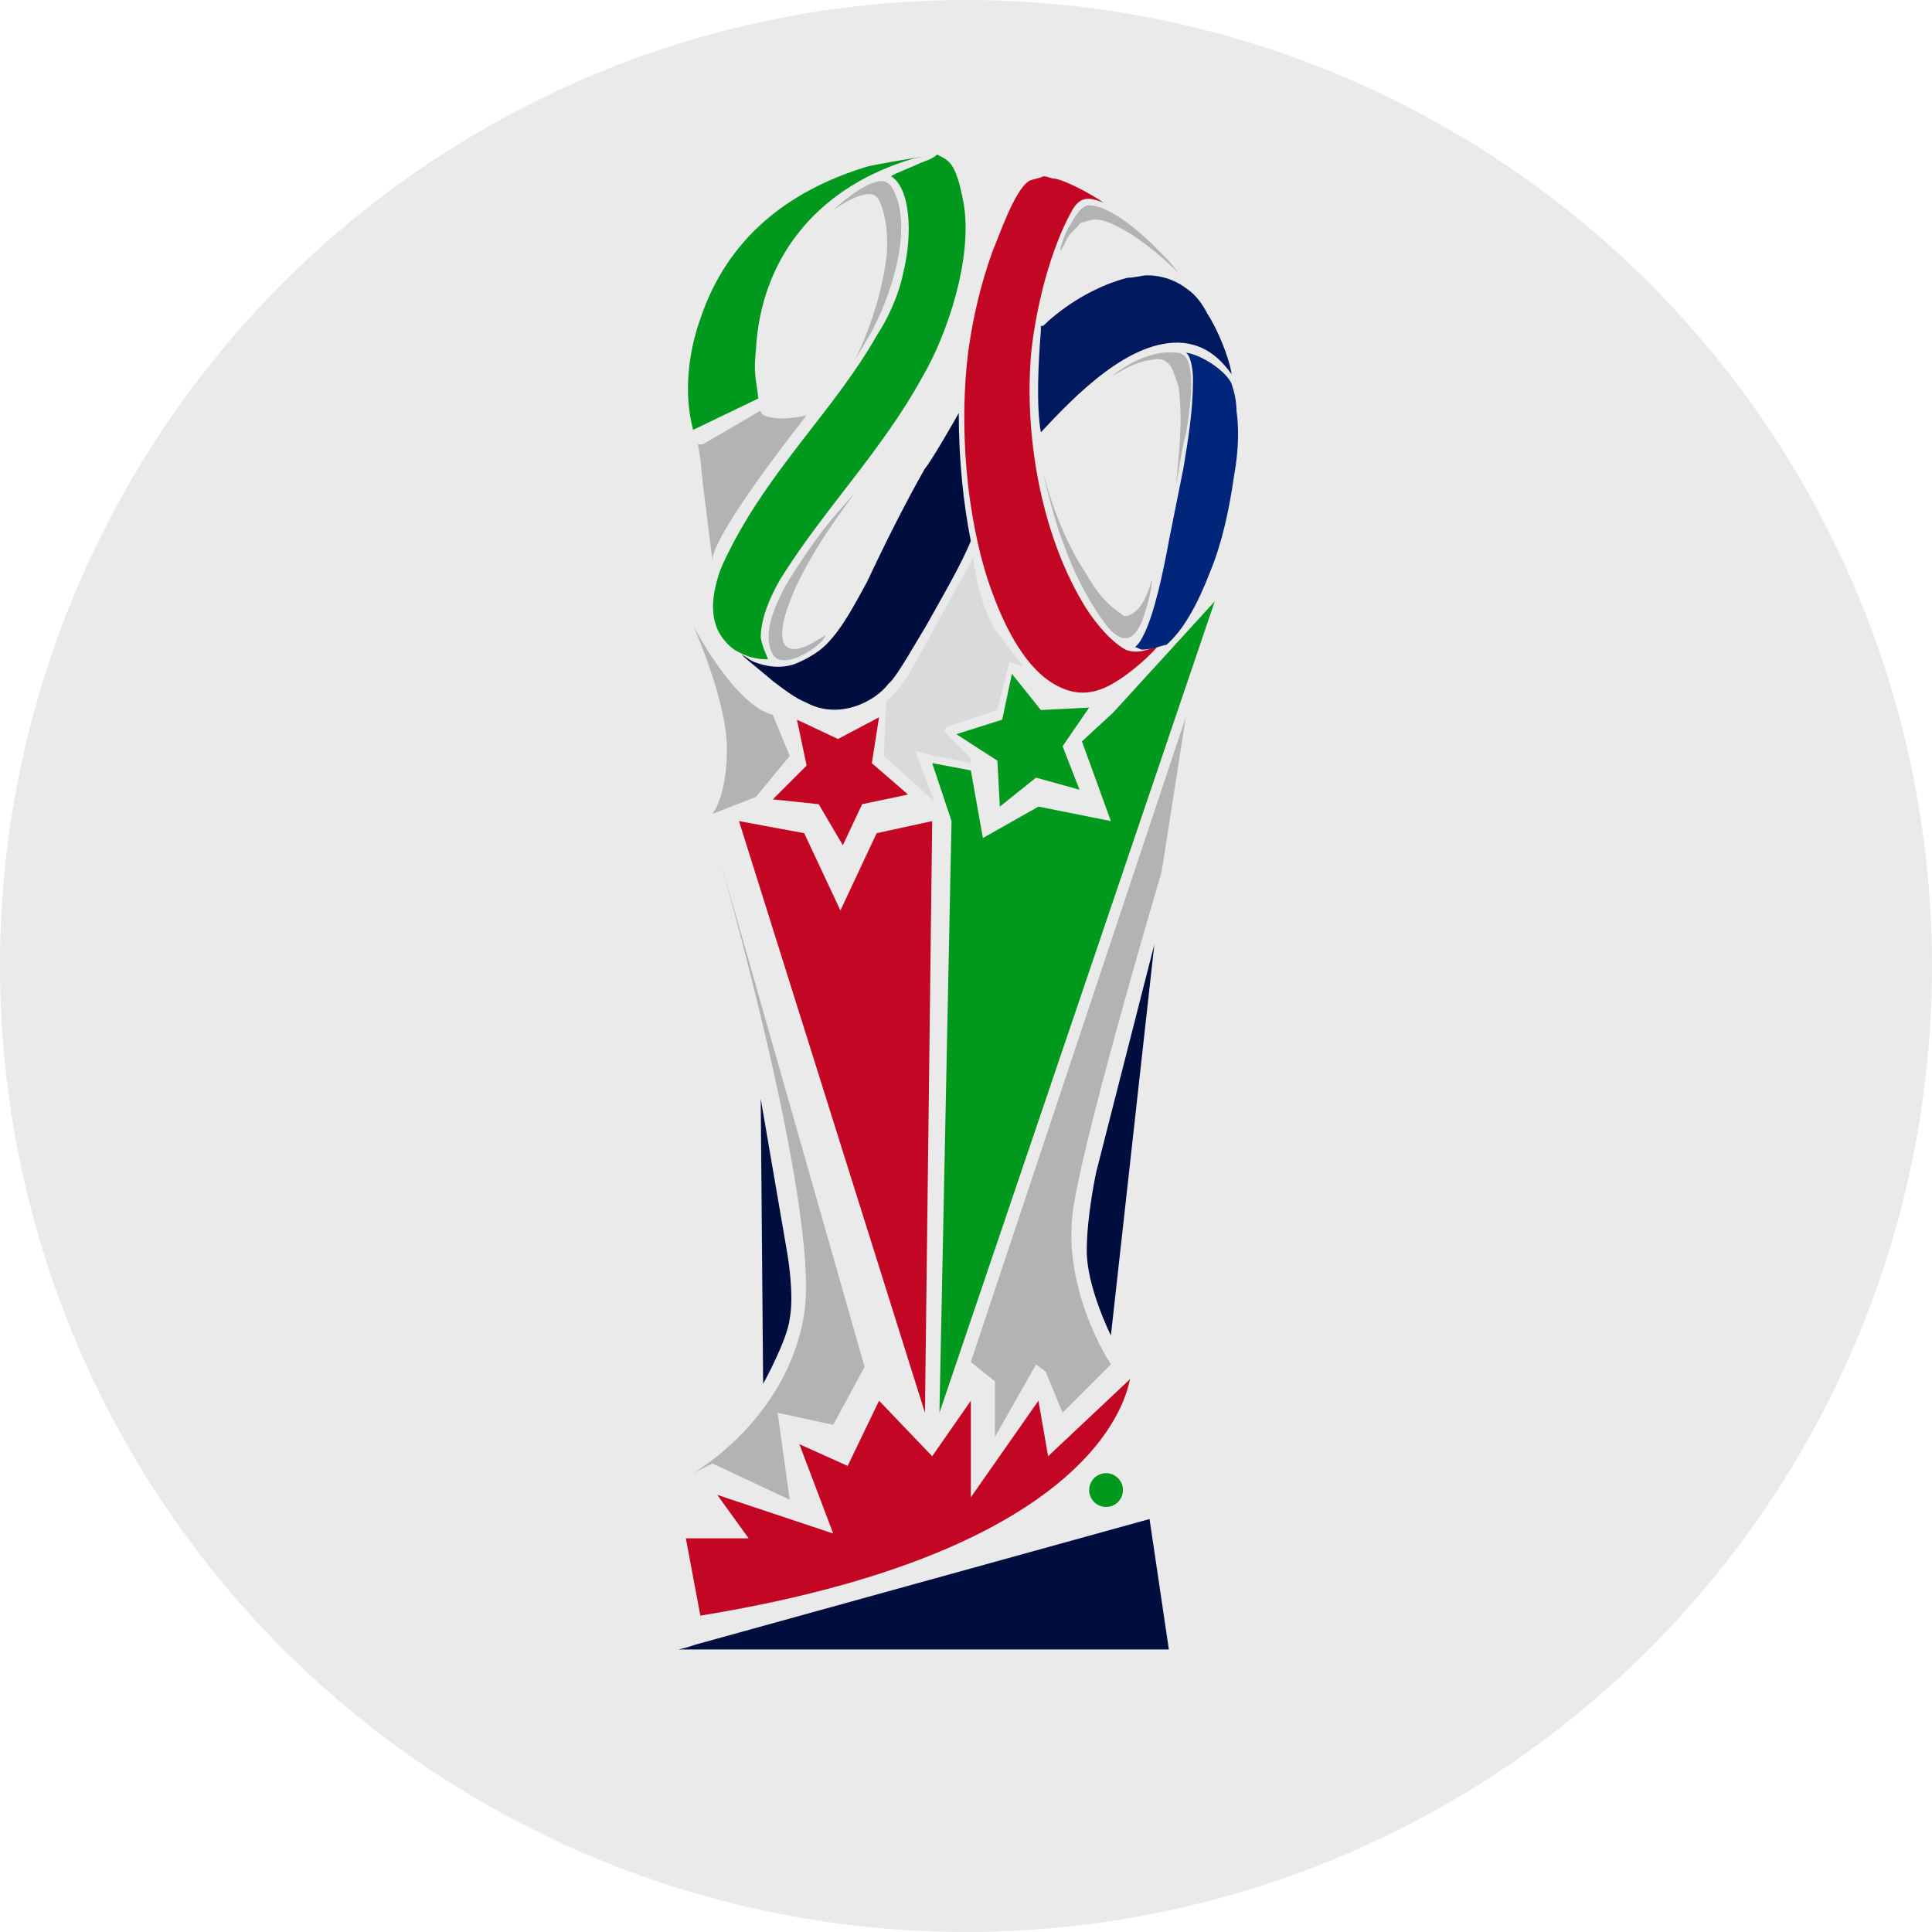
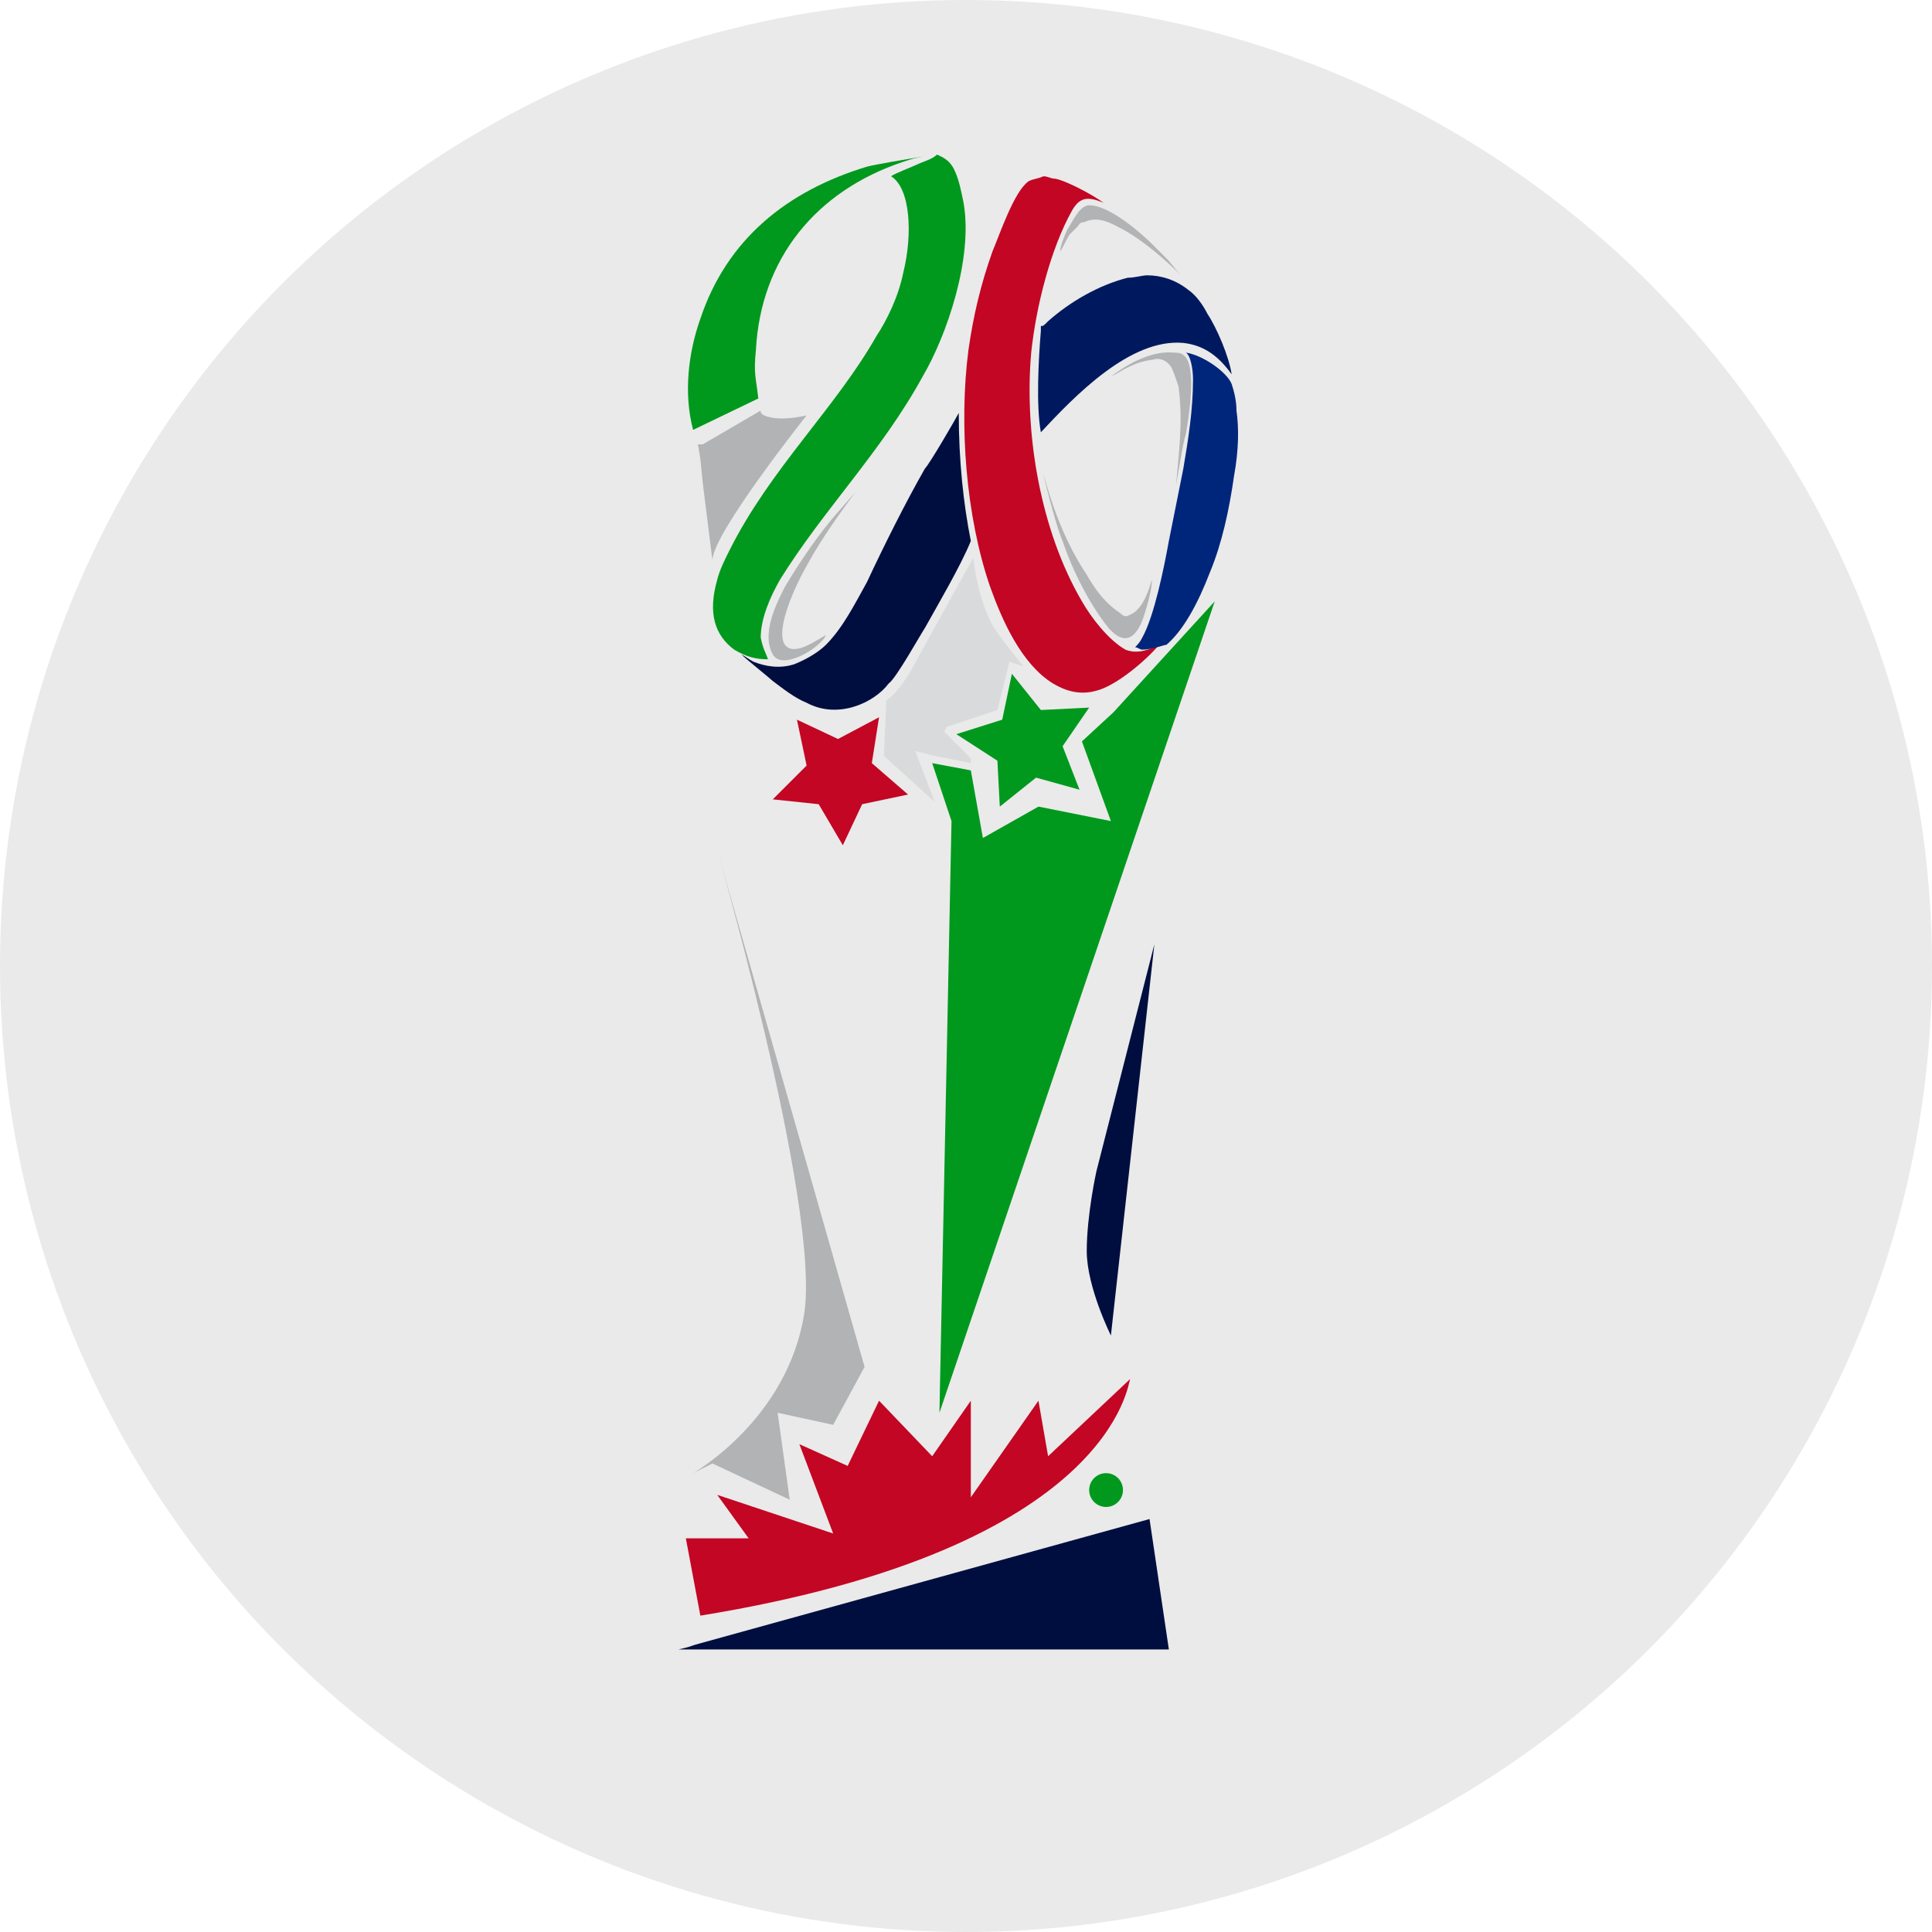
<svg xmlns="http://www.w3.org/2000/svg" version="1.1" id="Layer_1" x="0px" y="0px" width="80px" height="80px" viewBox="0 0 80 80" style="enable-background:new 0 0 80 80;" xml:space="preserve">
  <style type="text/css">
	.st0{fill:#EAEAEA;}
	.st1{fill:#C30623;}
	.st2{fill:#000E3F;}
	.st3{fill:#00991D;}
	.st4{fill:#00195E;}
	.st5{fill:#00267C;}
	.st6{fill:#B1B3B4;}
	.st7{fill:#D9DADB;}
</style>
  <circle class="st0" cx="40" cy="40" r="40" />
  <path class="st1" d="M42.6,7.5c-0.6,0.4-1.2,2.2-1.5,2.9c-0.5,1.4-0.8,2.7-1,4.1c-0.4,3.1-0.1,6.9,0.9,9.8c0.5,1.4,1.3,3.2,2.6,4  c0.5,0.3,1.1,0.5,1.8,0.3c0.8-0.2,2-1.2,2.6-1.9c-0.4,0.2-0.9,0.4-1.4,0.2c-0.7-0.4-1.4-1.3-1.8-2c-1.7-2.9-2.4-6.9-2.1-10.3  c0.2-1.9,0.8-4.3,1.7-5.9c0.3-0.5,0.6-0.6,1.3-0.3c-0.4-0.3-1.5-0.9-2-1c-0.2,0-0.3-0.1-0.5-0.1C43,7.4,42.8,7.4,42.6,7.5" />
  <path class="st2" d="M38.3,19.4c-0.8,1.4-1.7,3.2-2.4,4.7c-0.5,0.9-1,1.9-1.7,2.6c-0.3,0.3-0.8,0.6-1.3,0.8  c-0.6,0.2-1.2,0.1-1.7-0.1c-0.2-0.1-0.3-0.2-0.5-0.3c0.2,0.2,1.2,1,1.3,1.1c0.4,0.3,0.9,0.7,1.4,0.9c1.3,0.7,2.8,0,3.4-0.8  c0.3-0.2,1.3-2,1.5-2.3c0.5-0.9,1.5-2.6,1.9-3.6c-0.3-1.5-0.5-3.3-0.5-5.3C39.6,17.3,38.5,19.2,38.3,19.4" />
  <path class="st3" d="M35.9,6.9c-3.3,1-5.8,3-6.9,6.3c-0.5,1.4-0.7,3.1-0.3,4.6l2.7-1.3c-0.1-0.9-0.2-1-0.1-2  c0.2-3.8,2.5-6.6,6.1-7.8c0.3-0.1,0.6-0.2,0.8-0.2c0,0,0,0-0.1,0C37.5,6.6,36.3,6.8,35.9,6.9" />
  <path class="st4" d="M46.7,11.5c-1.2,0.3-2.4,1-3.3,1.8c-0.2,0.2-0.2,0.2-0.3,0.2c0,0,0,0.1,0,0.2c-0.1,1.2-0.2,3.1,0,4.2  c1.4-1.5,3.7-3.9,5.9-3.7c0.9,0.1,1.5,0.6,2,1.3c-0.1-0.7-0.6-1.9-1-2.5c-0.2-0.4-0.5-0.8-0.8-1c-0.5-0.4-1.1-0.6-1.7-0.6  C47.3,11.4,47,11.5,46.7,11.5" />
  <path class="st5" d="M49.4,15.7c0,1.3-0.2,2.5-0.4,3.7l-0.6,3c-0.2,1.1-0.6,3.1-1.1,4c-0.1,0.2-0.2,0.3-0.3,0.4  c0.1,0,0.2,0.1,0.3,0.1h0c0.4,0,0.9-0.2,1-0.2c0.7-0.6,1.3-1.7,1.8-3c0.5-1.2,0.8-2.6,1-4c0.2-1.1,0.2-2,0.1-2.7  c0-0.4-0.1-0.8-0.2-1.1c-0.2-0.5-1.2-1.2-1.9-1.3C49.3,14.7,49.4,15.3,49.4,15.7" />
  <path class="st3" d="M38,6.8c-0.2,0.1-1,0.4-1.1,0.5c0.8,0.5,0.9,2.4,0.5,4c-0.2,1-0.7,2-1.1,2.6c-1.7,3-4.4,5.5-6.1,8.9  c-0.2,0.4-0.4,0.8-0.5,1.2c-0.4,1.4-0.1,2.3,0.7,2.9c0.5,0.3,0.9,0.4,1.4,0.4c-0.1-0.3-0.2-0.4-0.3-0.9c0-0.8,0.4-1.7,0.8-2.4  c1.8-2.9,4.2-5.3,5.9-8.4c1-1.7,2.1-4.9,1.7-7.2c-0.1-0.5-0.2-1-0.4-1.4c-0.2-0.4-0.5-0.5-0.7-0.6C38.6,6.6,38.2,6.7,38,6.8" />
-   <path class="st6" d="M34.5,8.7c0.3-0.2,1.6-1.1,1.9-0.4c0.3,0.6,0.4,1.6,0.3,2.4c-0.2,1.5-0.7,3-1.3,4.2l0.6-1  c0.9-1.6,1.9-4.6,0.9-6.2c-0.1-0.1-0.2-0.2-0.4-0.2C35.8,7.5,34.6,8.6,34.5,8.7" />
  <path class="st6" d="M34.7,21.2c-0.8,0.9-1.6,2.1-2.2,3.1c-0.3,0.6-1,1.9-0.5,2.8c0.4,0.7,2-0.3,2.2-0.8c-0.4,0.2-1.3,0.9-1.7,0.4  c-0.4-0.6,0.4-2.3,0.6-2.7c0.7-1.4,1.5-2.5,2.3-3.6L34.7,21.2z" />
  <path class="st6" d="M44,22.4c0.4,1.2,1.1,2.6,1.9,3.6c0.7,0.8,1.2,0.4,1.5-0.6c0.1-0.3,0.3-1,0.3-1.4c-0.1,0.3-0.3,1.1-0.8,1.4  c-0.2,0.1-0.3,0.2-0.5,0c-0.6-0.4-1-0.9-1.4-1.6c-1-1.5-1.5-3.1-1.8-4.2C43.3,20.1,43.8,22,44,22.4" />
  <path class="st6" d="M45.1,8.5c-0.4,0-0.7,0.7-0.9,1c-0.1,0.2-0.3,0.7-0.3,0.9c0.1-0.1,0.2-0.4,0.4-0.7l0.3-0.3  c0.1-0.1,0.1-0.2,0.3-0.2c0.6-0.3,1.2,0.1,1.6,0.3c0.9,0.5,1.8,1.3,2.4,1.9c-0.2-0.2-0.4-0.5-0.6-0.7c-0.2-0.2-0.4-0.4-0.6-0.6  C47.4,9.8,46,8.5,45.1,8.5C45.2,8.5,45.2,8.5,45.1,8.5" />
  <path class="st6" d="M46,15.6c0.4-0.2,0.9-0.6,1.7-0.7c0.3-0.1,0.6,0,0.8,0.3c0.1,0.2,0.2,0.5,0.3,0.8c0.2,1.5,0,2.8-0.1,4.1  c0,0,0.3-1.9,0.4-2.1c0.1-0.6,0.5-2.9-0.1-3.3c-0.1-0.1-0.3-0.1-0.4-0.1C47.6,14.5,46.5,15.2,46,15.6" />
  <polygon class="st1" points="36.4,29.7 36.1,31.6 37.6,32.9 35.7,33.3 34.9,35 33.9,33.3 32,33.1 33.4,31.7 33,29.8 34.7,30.6 " />
  <polygon class="st3" points="41.9,27.9 43.1,29.4 45.1,29.3 44,30.9 44.7,32.7 42.9,32.2 41.4,33.4 41.3,31.5 39.6,30.4 41.5,29.8   " />
-   <polygon class="st1" points="30.6,34 33.3,34.5 34.8,37.7 36.3,34.5 38.6,34 38.3,58.5 " />
  <polygon class="st3" points="38.6,31.6 40.2,31.9 40.7,34.7 43,33.4 46,34 44.8,30.7 46.1,29.5 50.3,24.9 38.9,58.5 39.4,34 " />
  <polygon class="st2" points="28.1,68.3 28.5,68.2 28.8,68.1 47.6,62.9 48.4,68.3 " />
  <path class="st1" d="M29,66.9l-0.6-3.2H31l-1.3-1.8l4.8,1.6l-1.4-3.7l2,0.9l1.3-2.7l2.2,2.3l1.6-2.3v4l2.8-4l0.4,2.3l3.4-3.2  C46.7,57.2,46.2,64.1,29,66.9z" />
  <circle class="st3" cx="45.8" cy="61.7" r="0.7" />
  <path class="st7" d="M36.7,29c0,0,0.4-0.2,1-1.2c0.5-0.9,2.1-3.8,2.1-3.8l0.5-0.9c0,0,0.2,2,1,3.1c0.8,1.1,1.1,1.4,1.1,1.4l-0.6-0.2  l-0.5,2l-2.1,0.7l-0.1,0.2l1.1,1.1v0.2l-1.5-0.3l-0.8-0.2l0.8,2.1l-2.1-1.9L36.7,29z" />
  <path class="st6" d="M29.5,34.5l6.3,22.1L34.5,59l-2.3-0.5l0.5,3.6l-3.2-1.5L28.7,61c0,0,3.9-2.2,4.6-6.6  C34,49.9,29.5,34.5,29.5,34.5z" />
-   <path class="st6" d="M49.1,29.7l-8.9,26.7l1,0.8v2.3l1.7-3l0.4,0.3l0.7,1.7l2-2c0,0-2.2-3.3-1.5-6.8c0.6-3.5,3.6-13.6,3.6-13.6  L49.1,29.7z" />
-   <path class="st6" d="M28.7,25.9c0,0,1.7,3.3,3.3,3.7l0.7,1.7L31.3,33l-1.8,0.7c0,0,0.6-0.7,0.6-2.7S28.7,25.9,28.7,25.9z" />
  <path class="st6" d="M29.1,18.4l2.4-1.4c0,0-0.1,0.2,0.5,0.3c0.6,0.1,1.4-0.1,1.4-0.1s-3.9,4.9-3.9,6L29.1,20l-0.1-1l-0.1-0.6  L29.1,18.4z" />
  <path class="st2" d="M47.8,39.1l-2.4,9.4c0,0-0.4,1.8-0.4,3.3s1,3.5,1,3.5L47.8,39.1z" />
-   <path class="st2" d="M31.5,45.5l1.1,6.4c0,0,0.3,1.7,0.1,2.7c-0.1,0.9-1.1,2.7-1.1,2.7L31.5,45.5z" />
</svg>